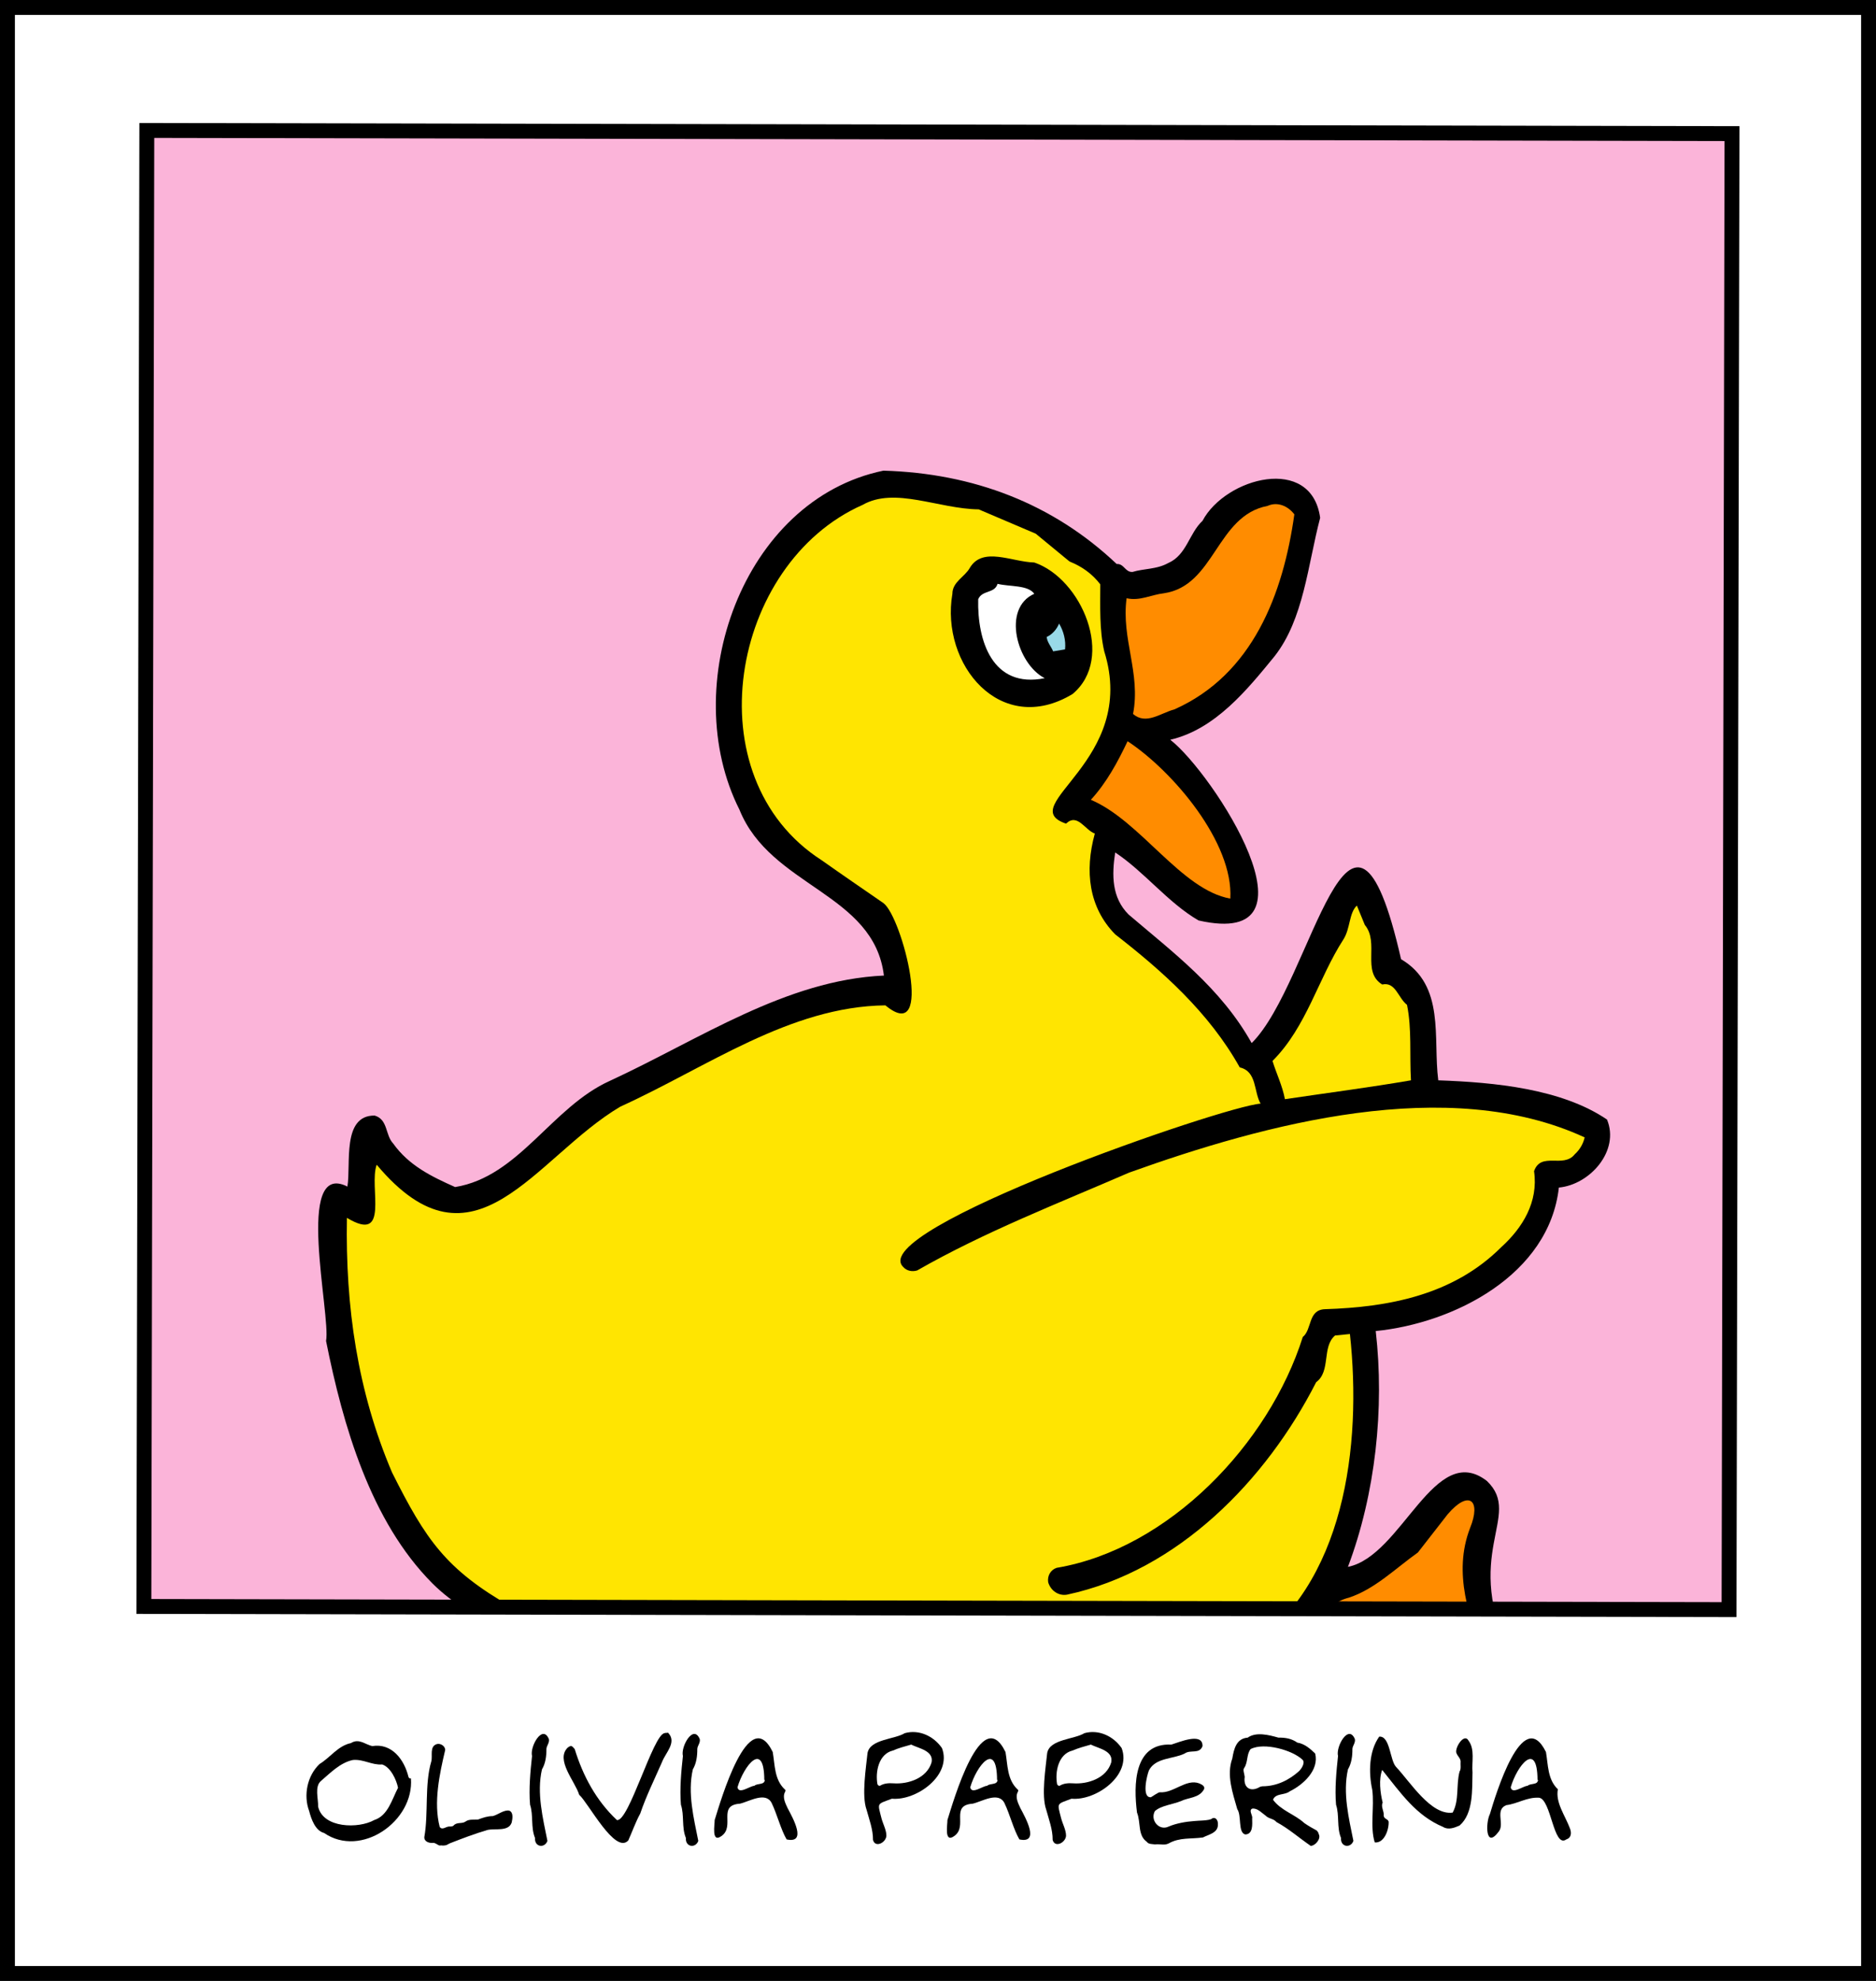
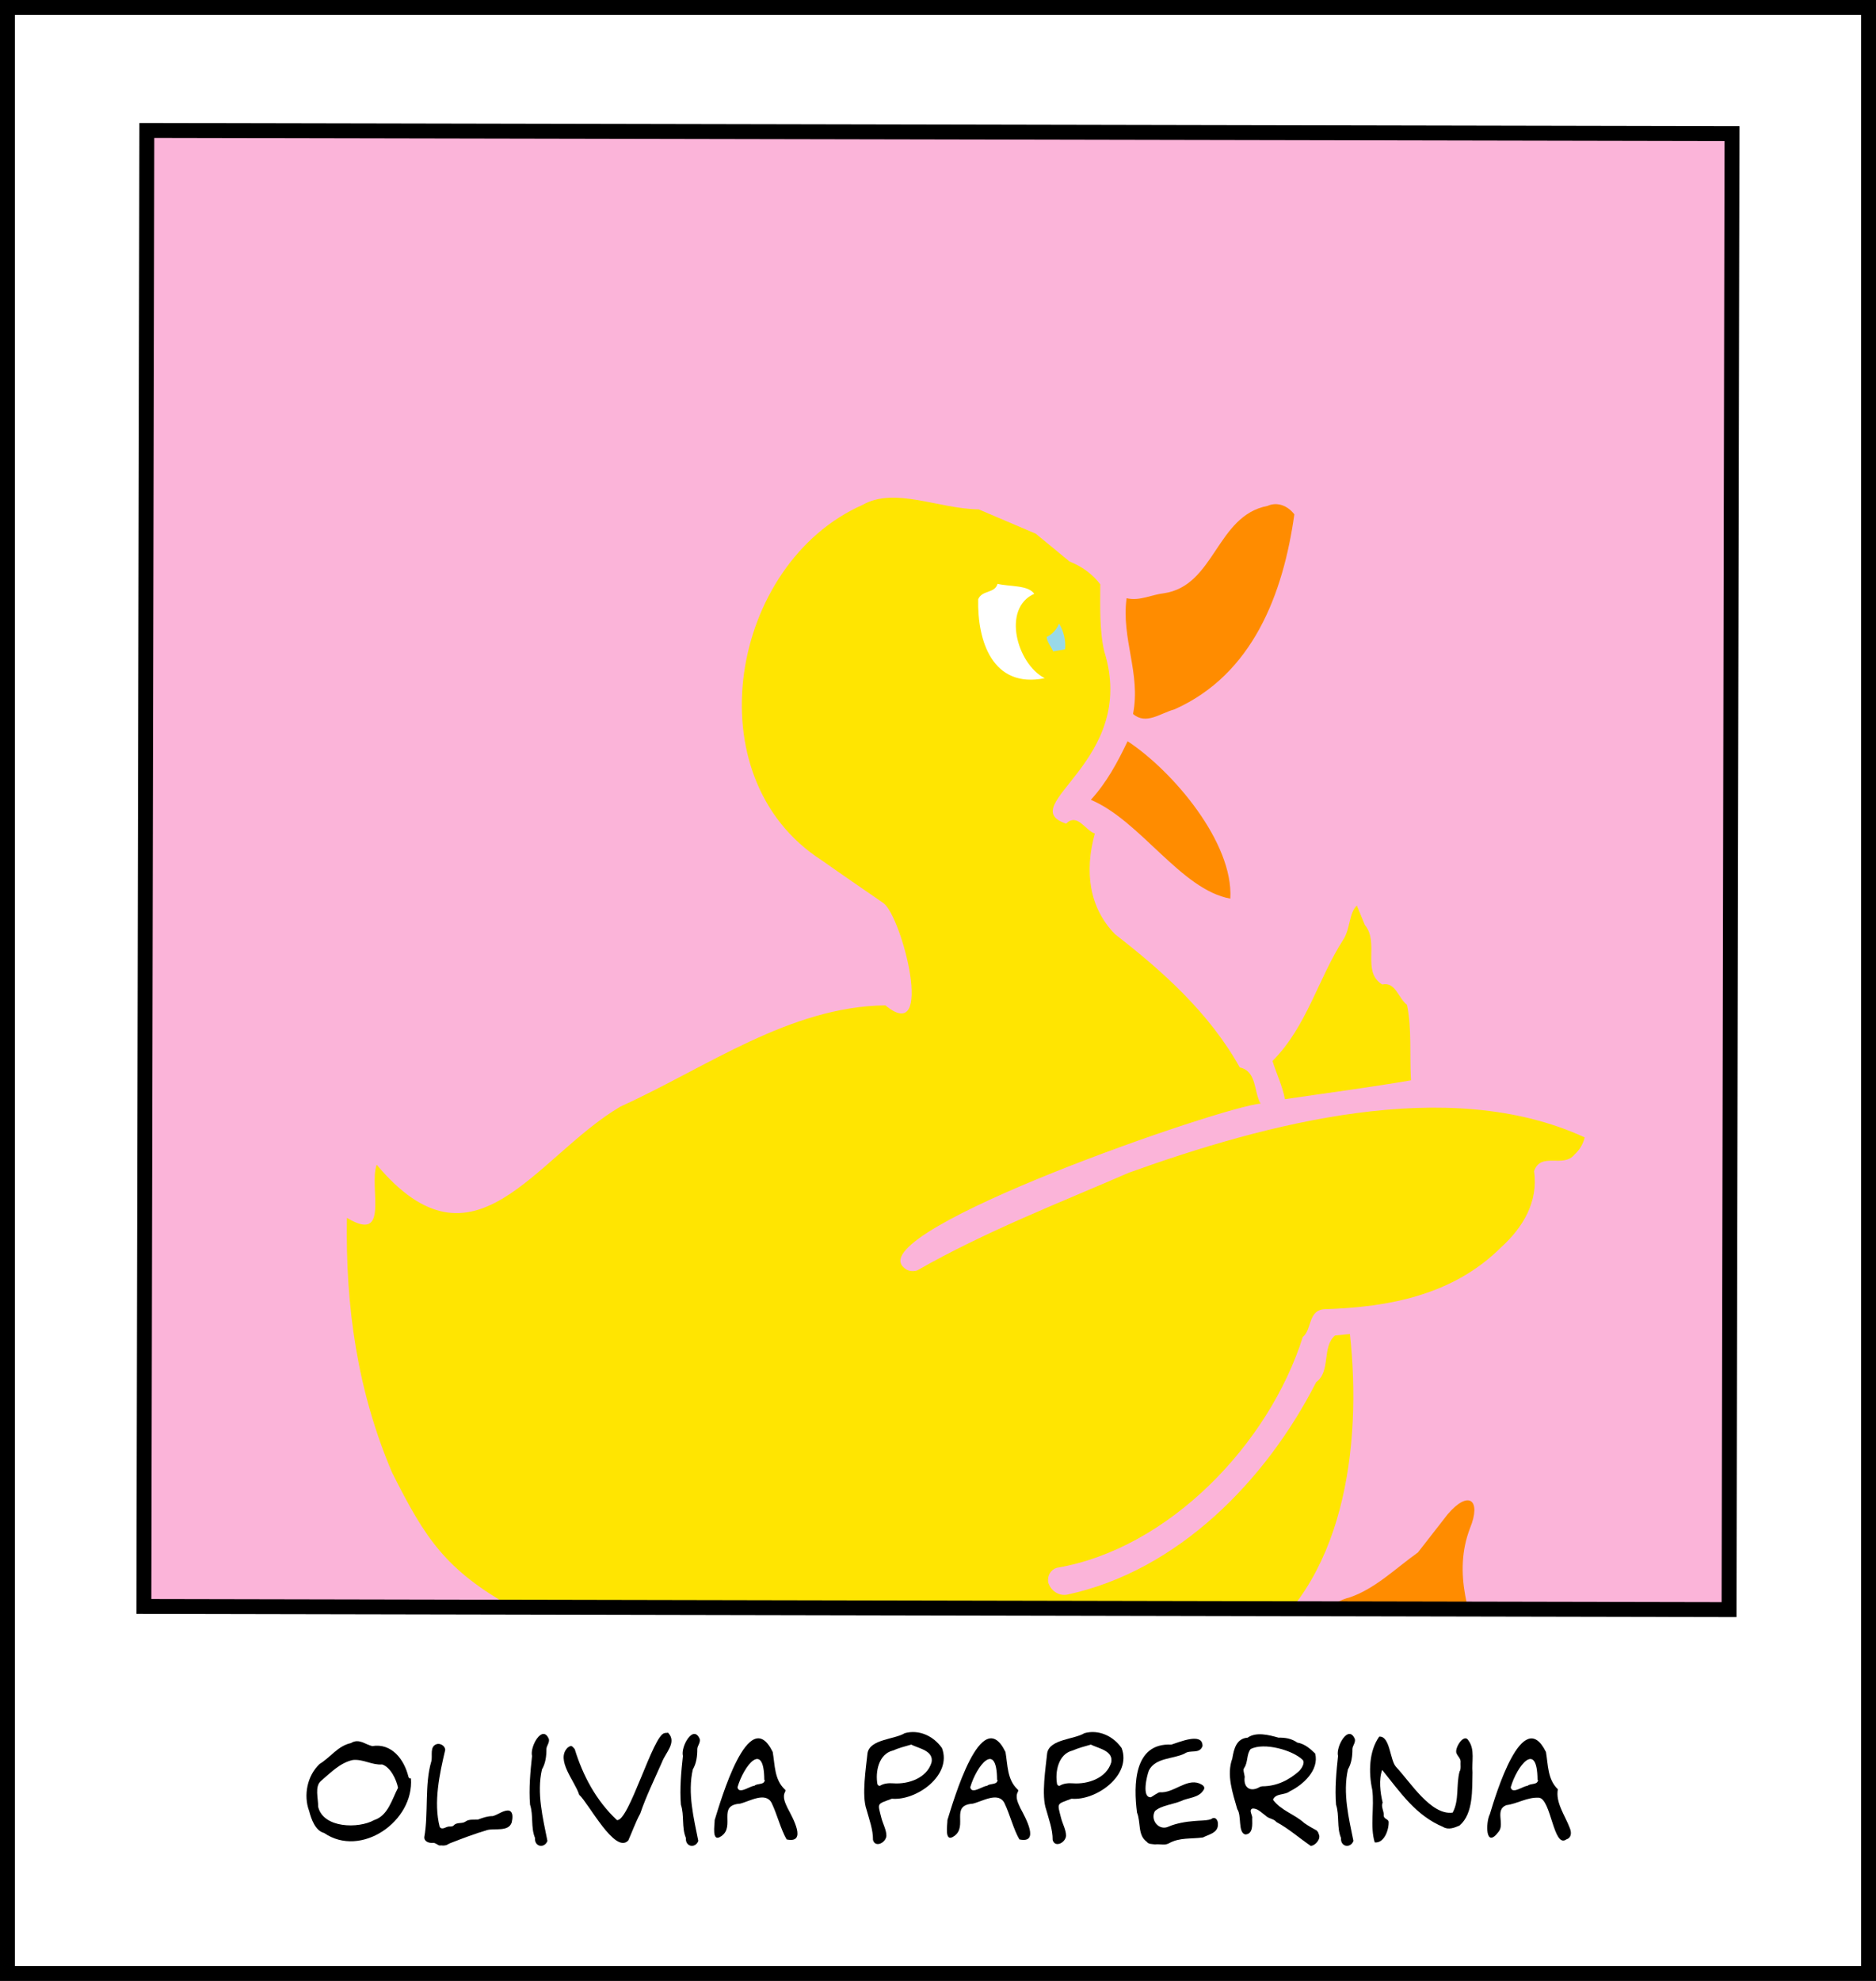
<svg xmlns="http://www.w3.org/2000/svg" xmlns:xlink="http://www.w3.org/1999/xlink" version="1.1" id="Livello_1" x="0px" y="0px" viewBox="0 0 378 399" style="enable-background:new 0 0 378 399;" xml:space="preserve">
  <rect x="0" y="0" width="378" height="399" fill="#808080" stroke="none" />
  <style type="text/css">
	.st0{fill:#FFFFFF;stroke:#000000;stroke-width:3;stroke-miterlimit:10;}
	.st1{fill:#FBB4D9;}
	.st2{clip-path:url(#SVGID_2_);}
	.st3{fill:#FF8C00;}
	.st4{fill:#FFE501;}
	.st5{fill:#FFFFFF;}
	.st6{fill:#99D9E8;}
	.st7{fill:none;stroke:#000000;stroke-width:3;stroke-miterlimit:10;}
</style>
  <g id="Livello_2_1_">
    <g id="sfondo">
      <rect x="1.5" y="1.5" class="st0" width="375" height="396" />
      <g>
        <path d="M82.3,357.9c-0.838-3.48-3.357-6.842-7.3-6.2c-1.45-0.32-2.657-1.621-4.3-0.6c-2.587,0.524-4.209,2.951-6.3,4.2     c-2.485,2.337-3.307,6.305-2.1,9.5c0.415,1.619,1.239,3.954,3,4.4c7.434,5.12,18.172-2.363,17.5-11     C82.5,358.3,82.4,358.1,82.3,357.9z M80.2,360.1c-1.246,2.392-2.033,5.619-4.8,6.5c-3.156,1.774-10.296,1.661-11.3-2.7     c0.056-1.603-0.772-4.075,0.6-5.2c1.899-1.629,3.862-3.666,6.4-4.2c2.093-0.209,3.838,1.062,5.9,0.9     C78.722,355.947,79.901,358.544,80.2,360.1z" />
        <path d="M102.6,364.7c-1.066-0.197-2.23,0.819-3.3,1.1c-1.139,0.015-1.946,0.317-3,0.701c-0.817,0.061-1.815-0.12-2.5,0.4     c-0.725,0.517-1.744,0.042-2.4,0.8c-0.2,0.2-0.5,0.2-0.8,0.2c-0.751-0.051-1.436,0.824-2,0.1c-1.283-4.952-0.039-10.683,1.1-15.5     c0.017-0.83-0.976-1.416-1.7-1.2c-1.503,0.493-0.787,2.359-1.1,3.5c-1.372,4.585-0.554,10.55-1.4,15.2     c-0.078,0.918,0.911,1.265,1.7,1.2c0.554-0.113,1.221,0.713,1.6,0.5c0.7,0.1,1.2,0,1.6-0.3c0.1,0,0.2-0.1,0.2-0.1     c2.552-0.999,5.009-1.93,7.6-2.699c1.568-0.37,4.248,0.387,4.9-1.5C103.3,366.218,103.454,365.025,102.6,364.7z" />
        <path d="M109.2,356.4c0.729-1.239,0.908-2.706,0.9-4.1c0.017-0.684,0.641-1.225,0.5-2c-1.295-3.116-3.888,1.544-3.399,3.4     c-0.338,3.102-0.669,6.625-0.4,9.8c0.711,2.174,0.114,4.562,1,6.7c-0.135,1.855,1.934,2.136,2.5,0.6     C109.396,366.238,108.107,361.179,109.2,356.4z" />
        <path d="M133.9,349.1c-2.281,0.201-7.21,17.961-9.6,17.5c-4.18-3.921-6.853-8.931-8.5-14.3c-0.6-0.7-0.7-0.8-1.4-0.3     c-2.549,2.459,1.499,6.837,2.299,9.5c1.922,1.735,7.254,12.095,9.901,9.201c0.786-1.755,1.494-3.757,2.4-5.401     c1.19-3.512,2.913-6.999,4.4-10.4c0.701-1.872,3.068-3.99,1.2-5.9C134.1,349.1,134,349,133.9,349.1z" />
        <path d="M139.6,356.4c0.729-1.239,0.908-2.706,0.9-4.1c0.017-0.684,0.641-1.225,0.5-2c-1.295-3.116-3.888,1.544-3.4,3.4     c-0.338,3.102-0.669,6.625-0.4,9.8c0.711,2.174,0.114,4.562,1,6.7c-0.135,1.855,1.934,2.136,2.5,0.6     C139.796,366.238,138.507,361.179,139.6,356.4z" />
        <path d="M158.7,364.2c-0.45-0.98-1.114-2.211-0.5-3.3c0.1-0.2,0.1-0.4-0.1-0.5c-2.082-1.986-1.948-4.877-2.4-7.5     c-4.841-9.975-10.539,10.01-11.7,13.7c0.032,0.823-0.734,4.77,1.4,3.2c2.771-1.995-0.92-6.185,3.7-6.5     c1.889-0.438,5.194-2.522,6.4-0.101c1.113,2.336,1.821,5.278,2.999,7.301C162.68,371.391,159.751,366.18,158.7,364.2z      M154.1,358.5c-0.055,1.092-1.483,0.632-2.1,1.2c-0.939,0.044-3.126,1.799-3.4,0.3c1.265-4.359,5.356-9.521,5.4-1.5H154.1z" />
        <path d="M189.8,352.1c-1.703-2.453-4.663-3.792-7.5-3c-2.061,1.274-6.993,1.193-7.5,4c-0.289,2.839-1.219,8.567-0.2,11.4     c0.545,2.017,1.319,3.98,1.3,6.1c0.434,1.634,2.562,0.603,2.7-0.8c0.022-1.181-0.681-2.376-0.999-3.6     c-0.804-3.168-0.948-2.735,2.1-3.9C184.661,362.749,191.885,357.558,189.8,352.1z M187.7,355c-0.953,3.158-4.678,4.421-7.7,4.2     c-0.946-0.07-1.912,0.009-2.7,0.5c-0.2,0-0.3,0-0.5-0.3c-0.461-2.505,0.247-6.108,3.1-6.8c1.229-0.531,2.469-0.851,3.7-1.2     C185.127,352.178,188.19,352.629,187.7,355z" />
        <path d="M205.6,364.2c-0.45-0.98-1.114-2.211-0.5-3.3c0.1-0.2,0.1-0.4-0.1-0.5c-2.082-1.986-1.948-4.877-2.4-7.5     c-4.841-9.975-10.539,10.01-11.7,13.7c0.032,0.823-0.734,4.77,1.4,3.2c2.771-1.995-0.92-6.185,3.7-6.5     c1.889-0.438,5.194-2.522,6.4-0.101c1.113,2.336,1.821,5.278,2.999,7.301C209.58,371.391,206.651,366.18,205.6,364.2z M201,358.5     c-0.055,1.092-1.483,0.632-2.1,1.2c-0.939,0.044-3.126,1.799-3.4,0.3c1.265-4.359,5.356-9.521,5.4-1.5H201z" />
        <path d="M226,352.1c-1.703-2.453-4.663-3.792-7.5-3c-2.061,1.274-6.993,1.193-7.5,4c-0.289,2.839-1.219,8.567-0.2,11.4     c0.545,2.017,1.319,3.98,1.3,6.1c0.434,1.634,2.562,0.603,2.7-0.8c0.022-1.181-0.681-2.376-0.999-3.6     c-0.804-3.168-0.948-2.735,2.1-3.9C220.861,362.749,228.085,357.558,226,352.1z M223.9,355c-0.953,3.158-4.678,4.421-7.7,4.2     c-0.946-0.07-1.912,0.009-2.7,0.5c-0.2,0-0.3,0-0.5-0.3c-0.461-2.505,0.247-6.108,3.1-6.8c1.229-0.531,2.469-0.851,3.7-1.2     C221.327,352.178,224.39,352.629,223.9,355z" />
        <path d="M244.2,366.3c-0.442,0.447-2.999,0.406-3.6,0.5c-1.686,0.121-3.601,0.462-5.1,1.1c-1.94,0.956-3.807-1.268-2.8-3.1     c1.223-1.12,3.6-1.35,5.2-2c1.607-0.79,3.705-0.598,4.7-2.399c0.278-0.663-0.542-0.998-1-1.2c-2.626-0.956-5.176,2.033-7.9,1.8     c-0.374,0.016-1.45,0.828-1.8,1c-1.899,0.146-0.822-4.337-0.4-5.4c1.337-2.617,4.919-2.261,7.2-3.401     c1.148-0.848,2.988,0.189,3.6-1.5c0.055-2.877-4.768-0.739-6.3-0.3c-7.565-0.355-7.614,8.133-6.9,13.701     c0.798,1.924,0.085,4.58,2,5.9c0.311,0.487,1.108,0.423,1.6,0.5c1.365-0.109,1.836,0.256,2.8-0.2     c2.178-1.242,4.512-0.852,6.9-1.2c1.1-0.583,2.961-0.89,3-2.5C245.5,366.5,244.8,365.9,244.2,366.3z" />
        <path d="M265.3,368.7c-0.77-0.402-1.774-0.993-2.5-1.5c-1.913-1.764-4.713-2.513-6.3-4.7c0.574-1.376,2.346-0.848,3.4-1.7     c2.69-1.311,5.929-4.273,5.1-7.6c-1.012-0.978-2.157-1.979-3.6-2.2c-1.162-0.82-2.416-1.026-3.8-1     c-1.904-0.536-4.491-1.217-6.2,0c-2.277,0.171-2.772,2.246-3.1,4.2c-1.219,3.346,0.095,6.987,1,10.2     c0.915,1.307,0.1,4.697,1.6,5.1c1.622-0.034,1.42-2.082,1.4-3.2c0.157-0.665-0.758-1.61,0-2c1.035-0.155,1.826,0.784,2.7,1.4     c0.637,0.668,1.629,0.593,2.2,1.3c2.538,1.378,4.561,3.206,6.9,4.8c0.921-0.023,2.163-1.45,1.6-2.4     C265.7,369.2,265.5,368.9,265.3,368.7z M254.4,359.8c-0.2,0-0.4,0.1-0.5,0.1c-1.895,1.16-3.419,0.235-3.1-2     c-0.064-0.626-0.426-1.456-0.1-1.8c0.791-1.15,0.445-2.781,1.3-3.8c2.705-1.404,8.489,0.214,10.5,2.2     c0.505,0.616-0.295,1.778-0.7,2.2C259.753,358.551,257.249,359.785,254.4,359.8z" />
        <path d="M271.6,356.4c0.729-1.239,0.908-2.706,0.9-4.1c0.017-0.684,0.641-1.225,0.5-2c-1.295-3.116-3.888,1.544-3.399,3.4     c-0.338,3.102-0.669,6.625-0.4,9.8c0.711,2.174,0.114,4.562,1,6.7c-0.135,1.855,1.934,2.136,2.5,0.6     C271.781,366.233,270.529,361.192,271.6,356.4z" />
        <path d="M295.9,350.6c-0.939-1.672-2.958,1.7-2.4,2.6c0.174,0.47,0.82,1.028,0.8,1.6c-0.063,0.471,0.139,1.598-0.2,2     c-0.74,2.703-0.025,5.782-1.4,8.3c-4.372,0.62-8.618-6.271-11.4-9.199c-1.252-1.31-1.191-6.305-3.4-6.101     c-2.072,2.918-2.164,7.221-1.401,10.7c0.457,3.44-0.487,7.428,0.501,10.6c1.914,0.224,2.888-2.588,2.8-4.2     c-0.222-0.603-0.922-0.475-1-1.2c0.12-0.883-0.62-1.791-0.2-2.6c-0.5-2.003-0.816-4.698-0.1-6.6     c3.794,4.711,6.803,9.187,12.3,11.5c1.035,0.641,2.293,0.144,3.3-0.3c2.82-2.451,2.504-7.286,2.6-10.7l0,0     C296.509,354.901,297.231,352.391,295.9,350.6z" />
        <path d="M316.3,368.2c-0.968-2.552-2.912-5.142-2.4-7.8c-2.082-1.986-1.948-4.877-2.4-7.5c-4.713-9.588-10.174,8.753-11.3,12.5     c-0.858,1.656-0.946,7.21,1.8,3.5c1.201-1.543-0.836-4.365,1.5-5.3c2.309-0.291,4.184-1.641,6.6-1.5     c2.46,0.297,2.9,10.265,5.5,8.4C316.588,370.192,316.718,369.217,316.3,368.2z M309.9,358.5c-0.055,1.092-1.483,0.632-2.1,1.2     c-0.939,0.044-3.126,1.799-3.4,0.3c1.265-4.359,5.356-9.521,5.4-1.5H309.9z" />
      </g>
      <rect x="40.289" y="15.5" transform="matrix(0.002 -1 1 0.002 13.409 363.833)" class="st1" width="297.3" height="319.4" />
      <g>
        <g>
          <defs>
            <rect id="SVGID_1_" x="40.289" y="15.5" transform="matrix(0.002 -1 1 0.002 13.409 363.833)" width="297.3" height="319.4" />
          </defs>
          <clipPath id="SVGID_2_">
            <use xlink:href="#SVGID_1_" style="overflow:visible;" />
          </clipPath>
          <g class="st2">
-             <path d="M242.3,104.9c-2.7,2.5-3.2,6.9-6.9,8.5c-2.3,1.3-4.9,1.1-7.2,1.8c-1.5,0.1-1.7-1.7-3.2-1.6       c-12.839-12.165-28.895-18.284-47.001-18.799c-28.464,5.884-41.533,43.481-28.999,68.298       c6.262,15.56,27.084,16.767,29.1,33.401c-19.796,0.889-37.19,12.887-55.2,21.2c-11.748,5.272-18.315,19.317-31.2,21.4       c-4.7-2.1-9.3-4.3-12.5-8.8c-1.6-1.7-1-4.8-3.7-5.6c-6.664-0.09-4.749,9.82-5.5,14.3c-10.736-5.417-3.312,25.796-4.301,31.1       c3.407,17.027,8.958,36.293,21.4,48.801c8.29,8.332,20.057,10.639,28.302,18.999c11.75,3.058,21.78,10.259,34.4,11.399       c0,0.001,9,2.301,9,2.301c-7.559,12.118-27.596,1.862-36.5,11.399c-7.404,23.423,34.451,10.675,40,28.601       c12.466,4.794,15.547-10.737,34.7,2.202c1.4,1.098,2.6,3.198,4.9,2.398c5.3-3.3,3.4-11,2.9-16       c-2.065-12.783-18.544-14.316-22.2-25.4c24.907-1.389,50.453-7.748,72.7-19c14.132,6.033,20.418,23.984,19.3,38.5       c2,3.8,6.6,1.3,9.7,1.7c16.223-3.797,7.286-21.578,13.999-31.401c1.801-1.999,2.601-5.499,5.401-6.299c1.6-0.9,1.4-2.7,1.1-4       c-10.739-21.466,2.25-28.872-5.199-36c-10.58-8.204-17.1,15.118-28.001,17.3c5.564-14.781,7.38-31.955,5.6-47.5       c15.812-1.59,34.933-11.333,36.9-28.9c6.256-0.583,12.309-7.397,9.7-13.7c-9.155-6.21-22.663-7.499-34-7.9       c-1.104-8.526,1.473-19.109-7.5-24.4c-10.243-45.026-17.819,4.772-30.1,16.9c-6.2-11.1-15.9-18.3-24.8-25.9       c-3.4-3.4-3.4-7.9-2.7-12.5c5.9,3.9,10.6,10.1,16.8,13.7c25.979,5.887,2.97-29.648-5.7-36.4c9.1-2.1,15.6-10.2,21-16.8       c5.9-7.5,6.7-18.4,9.2-27.9C264.261,91.541,246.936,96.17,242.3,104.9" />
            <path class="st3" d="M234.5,119.5c-2.6,0.3-4.8,1.6-7.5,1c-1.1,8.2,2.9,15.1,1.3,23.3c2.6,2.3,5.6-0.2,8.3-0.9       c15.841-7.021,21.966-23.332,24.2-39.3c-1.3-1.7-3.4-2.6-5.4-1.7C245.074,103.864,244.811,118,234.5,119.5" />
            <path class="st4" d="M173.8,101.7c-26.642,11.765-34.327,54.855-8.2,71.6c4.1,2.9,8.2,5.7,12.4,8.6       c3.758,2.733,10.47,28.946,0.4,20.6c-19.303,0.237-35.97,12.485-53.4,20.399c-17.28,10.204-29.427,35.16-49.1,11.701       c-1.64,4.479,2.803,16.02-6,10.7c-0.316,17.931,2.126,34.933,9.101,51.3c6.798,13.545,10.815,19.507,24.1,27.099       c16.107,7.675,29.605,18.375,48.299,20.601c33.471,11.181,68.414,1.254,99.7-12c19.891-12.94,23.347-41.153,20.9-63.6l-3,0.3       c-2.7,2.3-0.8,7.2-3.8,9.4c-10.059,19.75-27.843,38.024-50.2,42.799c-1.7,0.3-3.3-0.799-3.8-2.5c-0.2-1.3,0.5-2.5,1.7-2.9       c22.593-3.815,42.809-24.971,49.6-46.5c1.9-1.5,1-5.5,4.5-5.6c12.7-0.4,25.8-2.8,35.5-12.5c4.3-3.9,7.5-9.1,6.6-15.3       c1.4-4,5.9-0.5,8.2-3.4c1-0.9,1.7-2.1,2-3.4c-27.539-12.713-64.452-2.714-91.8,7.097c-14.27,6.193-29.061,11.903-42.7,19.703       c-1,0.3-2.1,0.1-2.8-0.7c-7.692-7.444,64.623-32.435,72-32.9c-1.4-2.4-0.7-6.5-4.2-7.3c-6.2-11.1-15.7-19.5-25.1-26.8       c-5.3-5.4-6.2-12.7-4.1-20.3c-2-0.7-3.5-4.2-5.8-2c-10.716-3.647,14.654-12.53,7.699-34.7c-0.999-4.3-0.799-9.1-0.799-13.5       c-1.6-2.1-3.7-3.6-6.2-4.6l-6.8-5.6l-11.5-4.9C189.1,102.5,180.3,98,173.8,101.7" />
-             <path d="M195.4,114.4c-1,1.8-3.5,2.8-3.5,5.2c-2.448,14.201,9.702,28.928,24.201,20.2c8.693-7.211,1.829-23.268-7.701-26.5       C203.9,113.2,198,110,195.4,114.4" />
            <path class="st5" d="M201,117.6c-0.6,2-3.1,1.2-3.9,3.1c-0.203,8.362,2.866,18.04,13.4,15.9c-5.572-2.835-8.704-14.059-2.1-17       C207.1,117.8,203.5,118.2,201,117.6" />
            <path class="st6" d="M210.9,128.3c0.1,1.1,0.9,1.9,1.3,2.9l2.4-0.4c0.2-1.8-0.3-3.7-1.2-5.2C212.9,126.8,212,127.8,210.9,128.3       " />
            <path class="st3" d="M219.8,161.1c10.011,4.22,18.206,18.145,28.1,19.9c0.653-11.256-11.518-25.651-20.7-31.7       C225.2,153.5,223,157.6,219.8,161.1" />
            <path class="st4" d="M270.7,189.2c-5.1,7.9-7.4,17.6-14.3,24.5c0.8,2.6,2,5,2.5,7.7c8.52-1.261,17.06-2.365,25.4-3.8       c-0.3-5.1,0.2-10.3-0.8-15.2c-1.8-1.4-2.3-4.7-5-4.1c-4.2-2.6-0.5-8.4-3.5-12l-1.6-3.9C271.8,183.9,272.1,187,270.7,189.2" />
            <path class="st3" d="M285.7,312.7c-4.5,3.2-8.7,7.4-13.9,9.1c-5.6,1.4-7.1,7.2-11.5,10.3c13.932,7.179,19.756,24.415,20.2,38.9       c16.175-0.562,3.458-22.056,18.7-36.8c-3.1-8.2-6.5-17.3-3-26.4c2.33-5.693-0.266-7.758-4.5-2.799       C291.7,305,285.7,312.7,285.7,312.7z" />
            <path class="st3" d="M164.9,353c-0.9,2.1-3.3,3.2-3.9,5.4c-6.225,5.093-13.351,4.643-20.7,5.599       c-4.3,2.101-10.4-1.399-13.6,2.901c3.504,13.35,33.267,3.688,39.6,20.6c4.5,0.5,7.8-3.9,12.1-4c7.8-0.5,15.5,1.6,21.9,6       c3.059-18.818-20.687-18.498-23.1-34.7C173.1,354.1,168.8,354.4,164.9,353" />
          </g>
        </g>
      </g>
      <rect x="40.289" y="15.5" transform="matrix(0.002 -1 1 0.002 13.409 363.833)" class="st7" width="297.3" height="319.4" />
    </g>
  </g>
</svg>